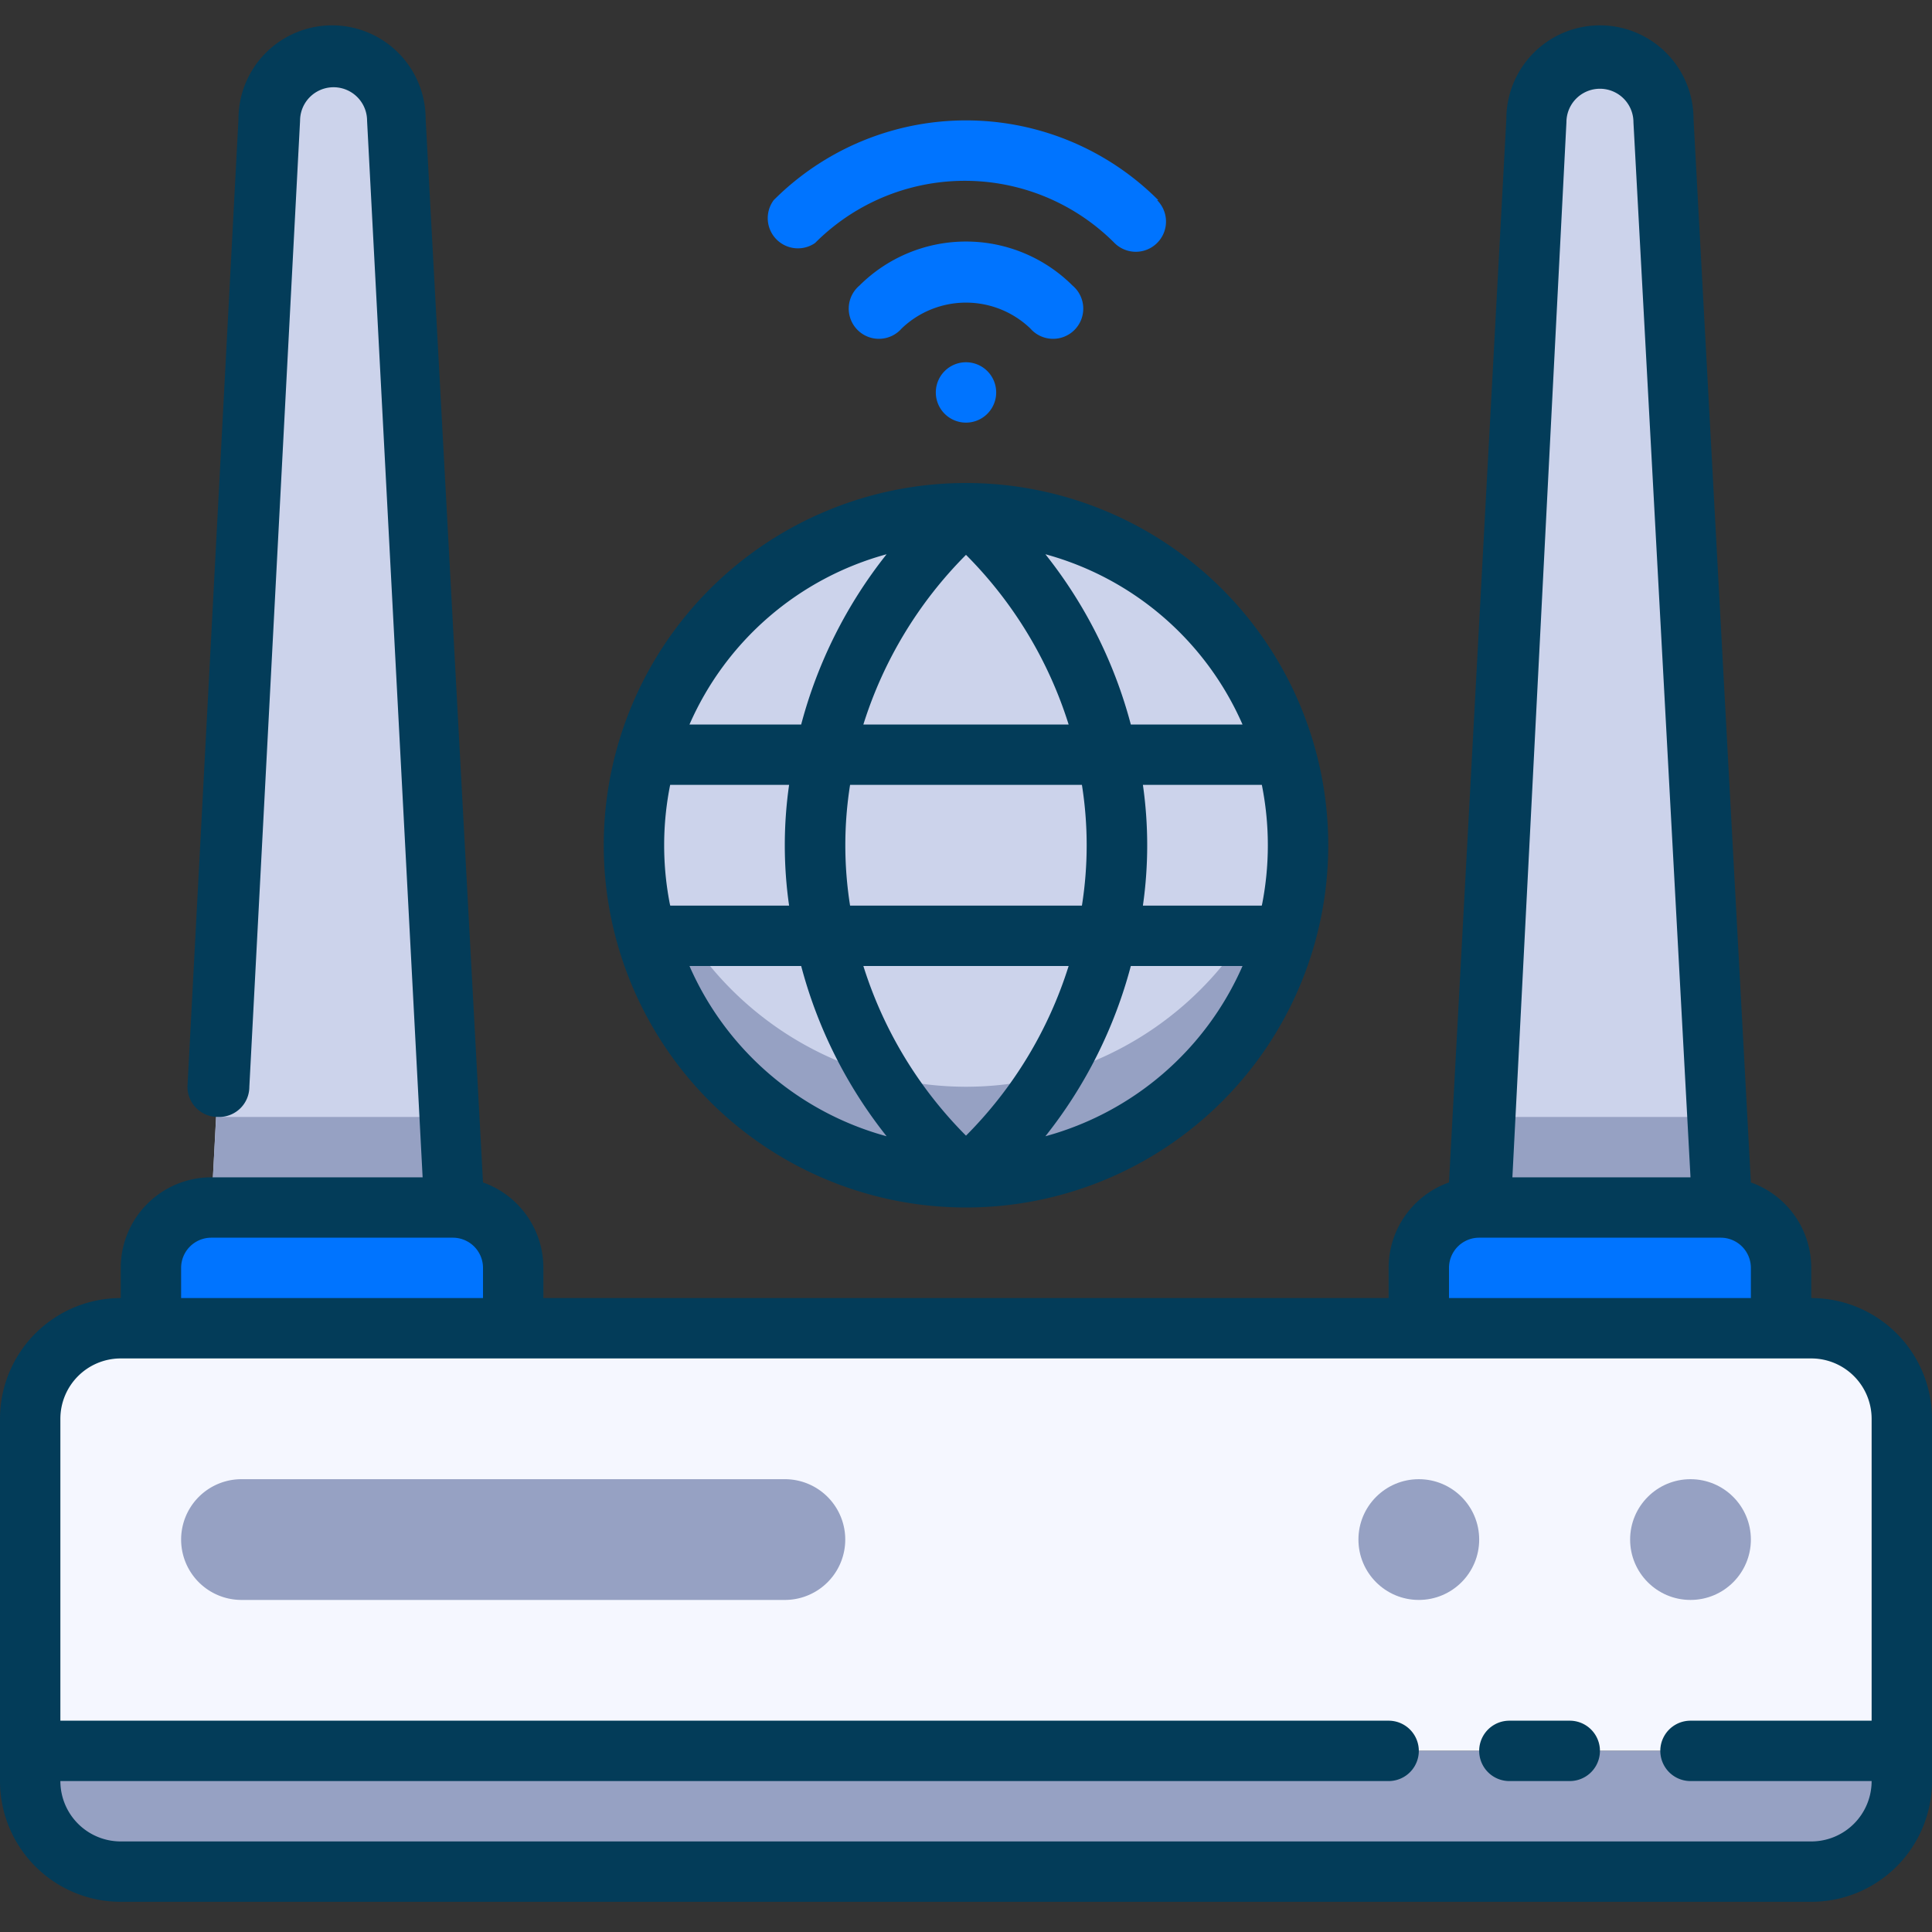
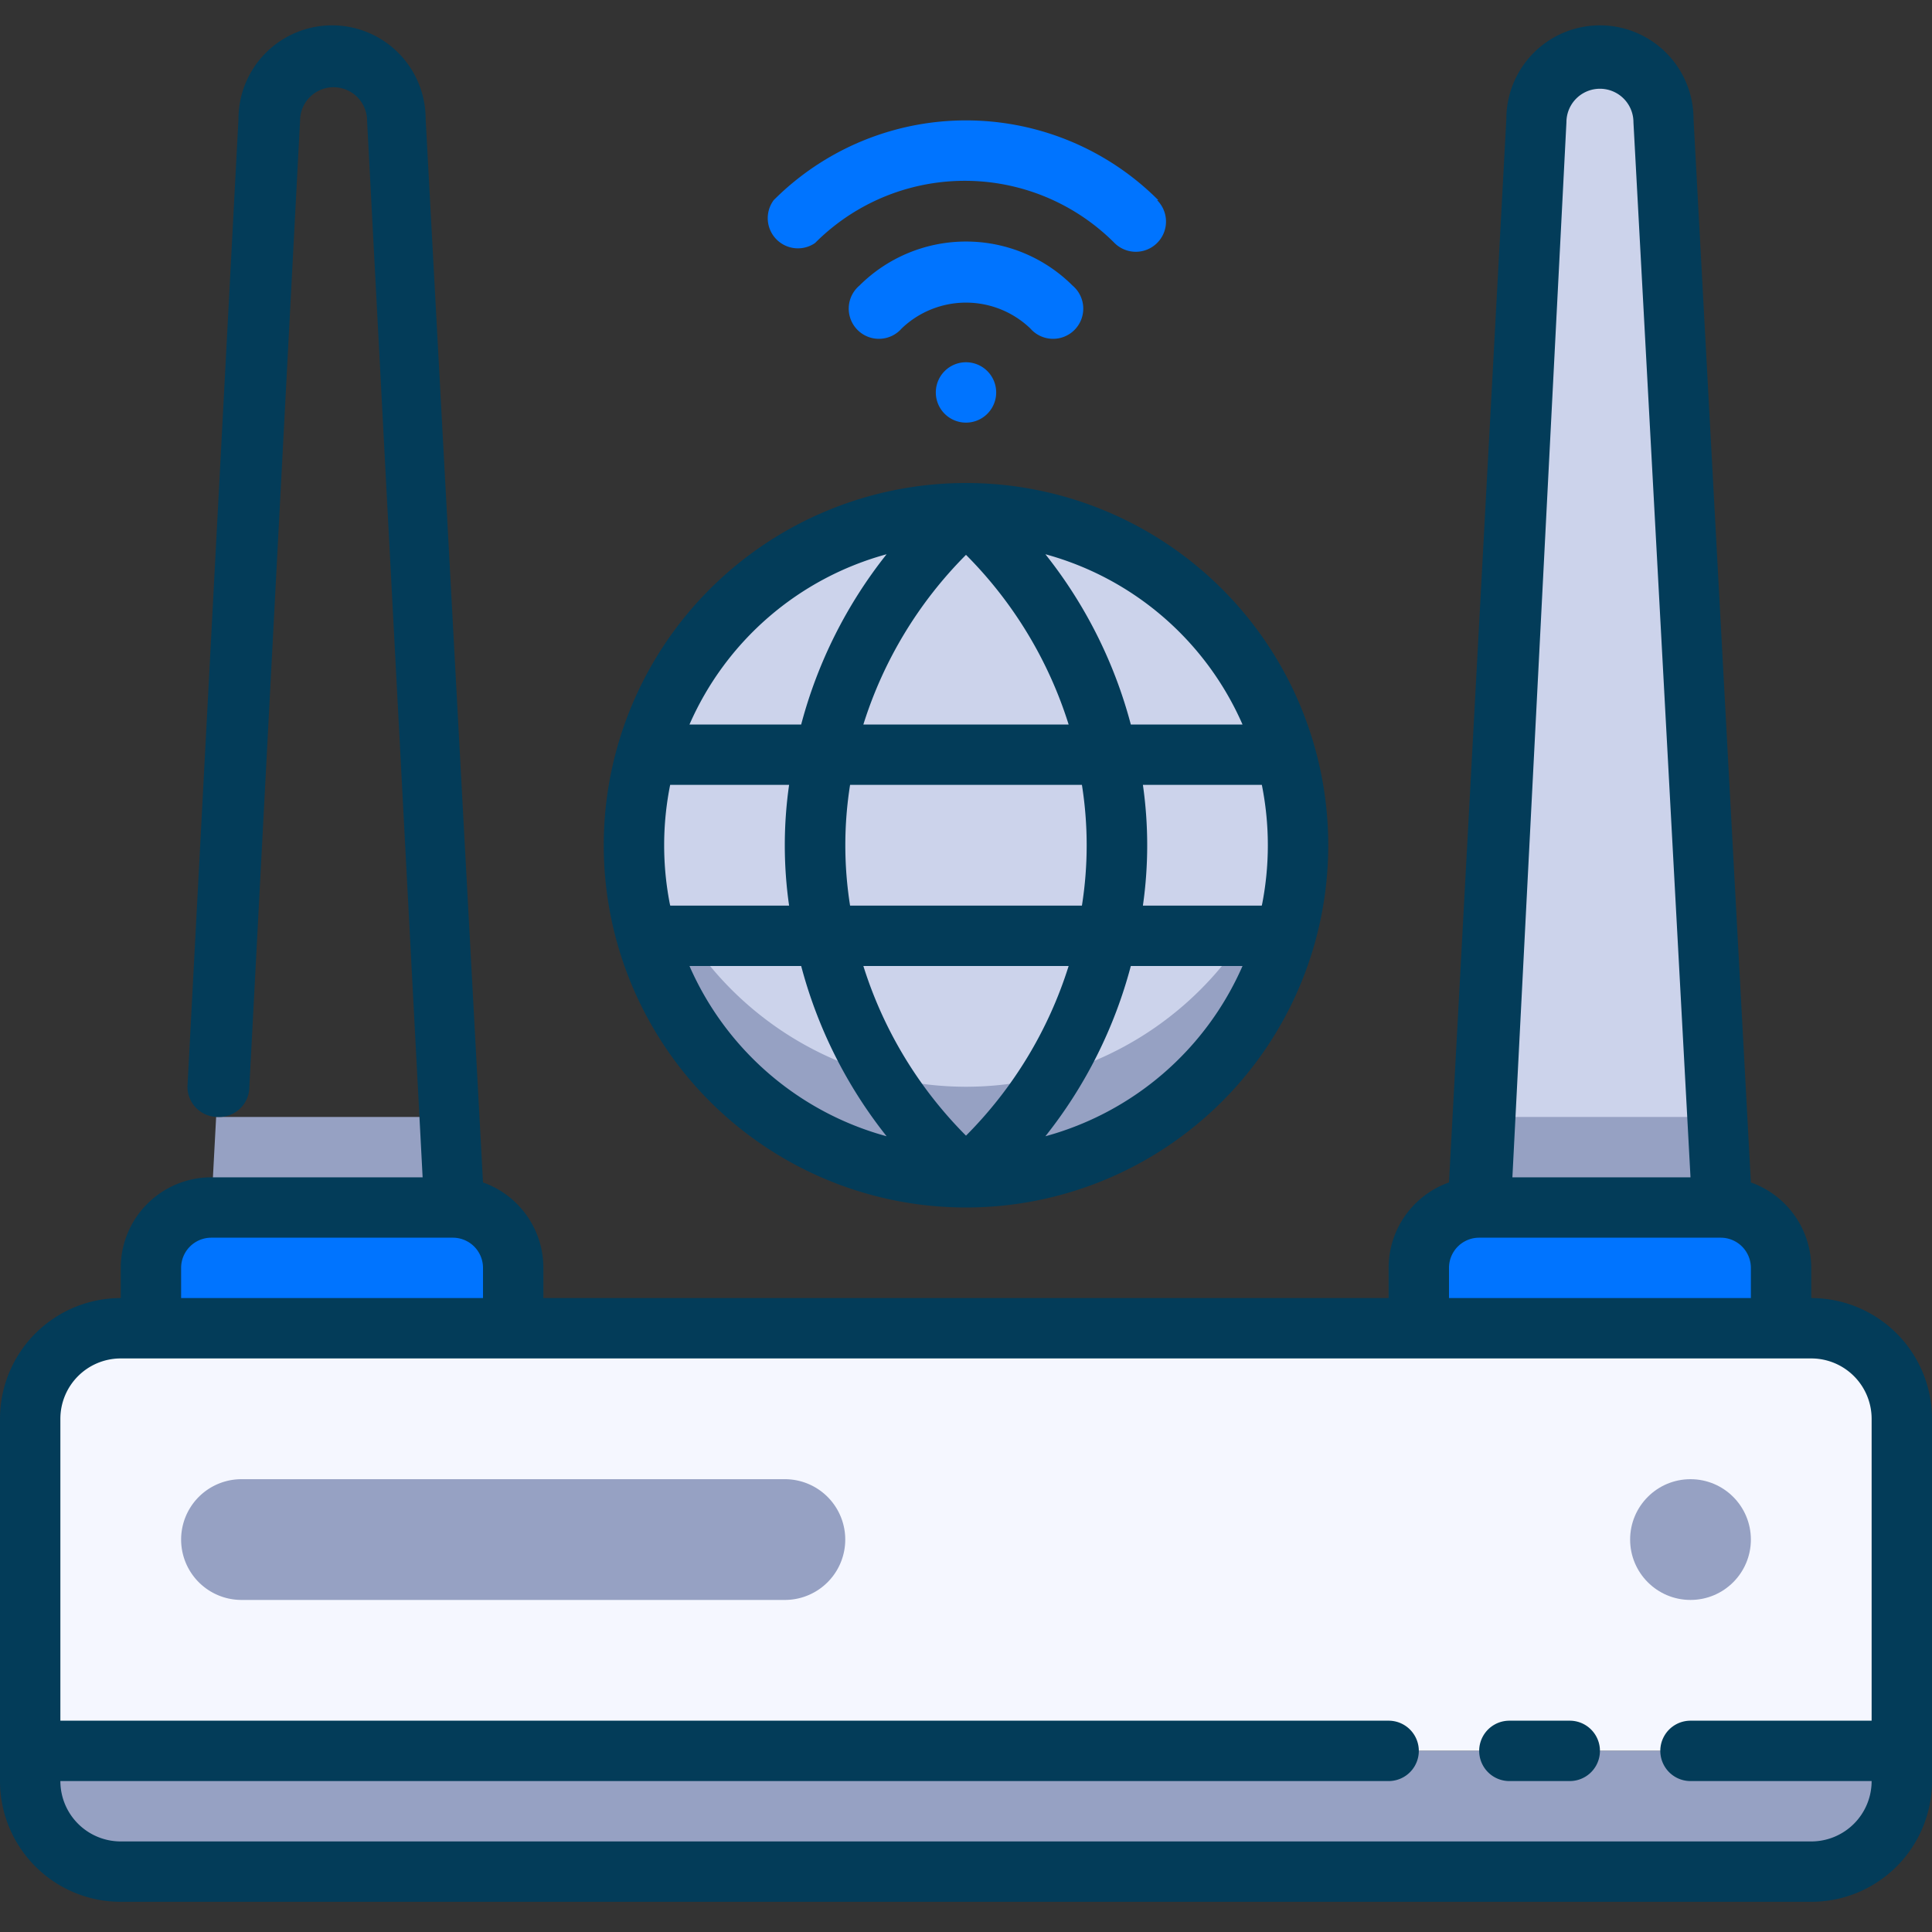
<svg xmlns="http://www.w3.org/2000/svg" viewBox="0 0 64 64">
  <rect x="0" y="0" width="64" height="64" fill="#333333" stroke="none" />
  <defs>
    <style>.cls-1{fill:#f5f7ff;}.cls-2{fill:#96a1c3;}.cls-3{fill:#0074ff;}.cls-4{fill:#ccd3eb;}.cls-5{fill:#033c59;}</style>
  </defs>
  <title>5. Router</title>
  <g id="_5._Router" data-name="5. Router">
    <path class="cls-1" d="M4,44H60a3,3,0,0,1,3,3V58a0,0,0,0,1,0,0H1a0,0,0,0,1,0,0V47A3,3,0,0,1,4,44Z" />
    <path class="cls-2" d="M1,58H63a0,0,0,0,1,0,0v1a3,3,0,0,1-3,3H4a3,3,0,0,1-3-3V58A0,0,0,0,1,1,58Z" />
    <circle class="cls-2" cx="56" cy="51" r="2" />
-     <circle class="cls-2" cx="47" cy="51" r="2" />
    <path class="cls-2" d="M26,53H8a2,2,0,0,1,0-4H26a2,2,0,0,1,0,4Z" />
    <path class="cls-3" d="M7,40h8a2,2,0,0,1,2,2v2a0,0,0,0,1,0,0H5a0,0,0,0,1,0,0V42A2,2,0,0,1,7,40Z" />
-     <path class="cls-4" d="M15,40H7L8.89,4a2.11,2.11,0,0,1,4.22,0Z" />
    <polygon class="cls-2" points="7.16 37 7 40 15 40 14.84 37 7.16 37" />
    <path class="cls-3" d="M49,40h8a2,2,0,0,1,2,2v2a0,0,0,0,1,0,0H47a0,0,0,0,1,0,0V42A2,2,0,0,1,49,40Z" />
    <path class="cls-4" d="M57,40H49L50.89,4a2.11,2.11,0,0,1,4.22,0Z" />
    <polygon class="cls-2" points="49.16 37 49 40 57 40 56.84 37 49.16 37" />
    <circle class="cls-4" cx="32" cy="28" r="11" />
    <path class="cls-2" d="M32,36a11,11,0,0,1-10.89-9.5,11,11,0,1,0,21.78,0A11,11,0,0,1,32,36Z" />
    <path class="cls-5" d="M60,43V42a3,3,0,0,0-2-2.83L56.1,3.94a3.1,3.1,0,0,0-6.2,0L48,39.17A3,3,0,0,0,46,42v1H18V42a3,3,0,0,0-2-2.83L14.1,3.94a3.1,3.1,0,0,0-6.2,0L6.21,36a1,1,0,0,0,1,1,1,1,0,0,0,1.05-1l1.68-32a1.11,1.11,0,0,1,2.22,0L14,39H7a3,3,0,0,0-3,3v1a4,4,0,0,0-4,4V59a4,4,0,0,0,4,4H60a4,4,0,0,0,4-4V47A4,4,0,0,0,60,43ZM51.89,4.05a1.11,1.11,0,0,1,2.22,0L56,39h-5.9ZM48,42a1,1,0,0,1,1-1h8a1,1,0,0,1,1,1v1H48ZM6,42a1,1,0,0,1,1-1h8a1,1,0,0,1,1,1v1H6ZM60,61H4a2,2,0,0,1-2-2H46a1,1,0,0,0,0-2H2V47a2,2,0,0,1,2-2H60a2,2,0,0,1,2,2V57H56a1,1,0,0,0,0,2h6A2,2,0,0,1,60,61Z" />
    <path class="cls-5" d="M52,57H50a1,1,0,0,0,0,2h2a1,1,0,0,0,0-2Z" />
    <path class="cls-5" d="M32,40A12,12,0,1,0,20,28,12,12,0,0,0,32,40Zm-9.16-8h3.7a15.38,15.38,0,0,0,2.83,5.64A10,10,0,0,1,22.84,32ZM35.4,24H28.6A13.81,13.81,0,0,1,32,18.38,13.81,13.81,0,0,1,35.4,24Zm.44,2a12.78,12.78,0,0,1,0,4H28.16a12.78,12.78,0,0,1,0-4Zm6,4H37.86a14.11,14.11,0,0,0,0-4H41.8A10.16,10.16,0,0,1,41.8,30ZM28.6,32h6.8A13.81,13.81,0,0,1,32,37.62,13.81,13.81,0,0,1,28.6,32Zm-2.46-2H22.2a10.16,10.16,0,0,1,0-4h3.94A14.11,14.11,0,0,0,26.14,30Zm8.49,7.64A15.38,15.38,0,0,0,37.46,32h3.7A10,10,0,0,1,34.63,37.64ZM41.16,24h-3.7a15.38,15.38,0,0,0-2.83-5.64A10,10,0,0,1,41.16,24ZM29.37,18.36A15.38,15.38,0,0,0,26.54,24h-3.7A10,10,0,0,1,29.37,18.36Z" />
    <path class="cls-3" d="M32,12a1,1,0,1,0,1,1A1,1,0,0,0,32,12Z" />
    <path class="cls-3" d="M28.47,9.46a1,1,0,1,0,1.4,1.42,3.08,3.08,0,0,1,4.26,0,1,1,0,1,0,1.4-1.42A5,5,0,0,0,28.47,9.46Z" />
    <path class="cls-3" d="M38.37,6.63a9,9,0,0,0-12.74,0A1,1,0,0,0,27,8.05a7,7,0,0,1,9.92,0,1,1,0,0,0,1.41-1.42Z" />
  </g>
</svg>